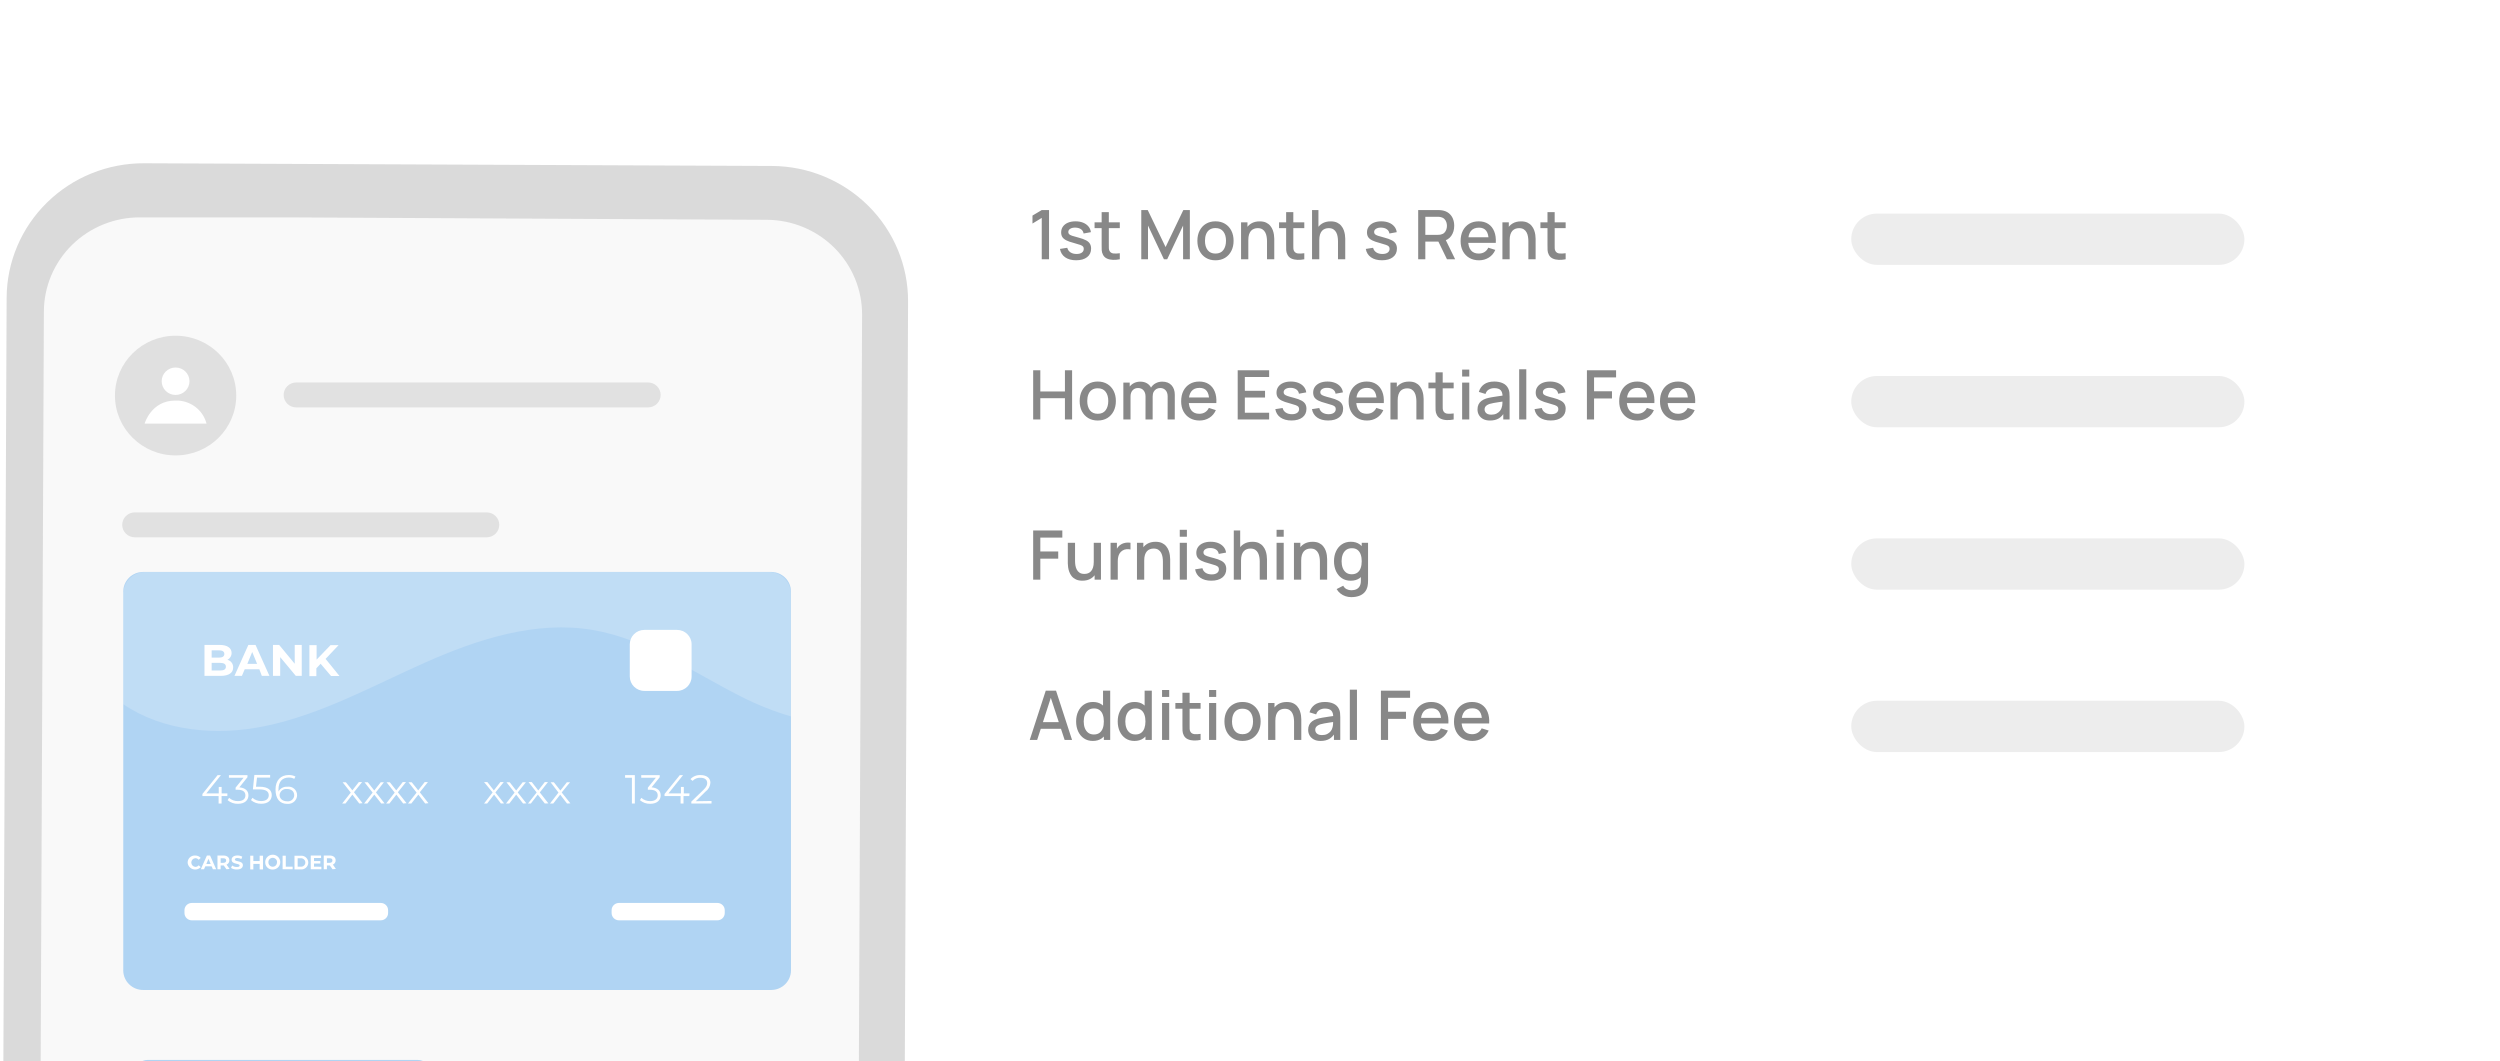
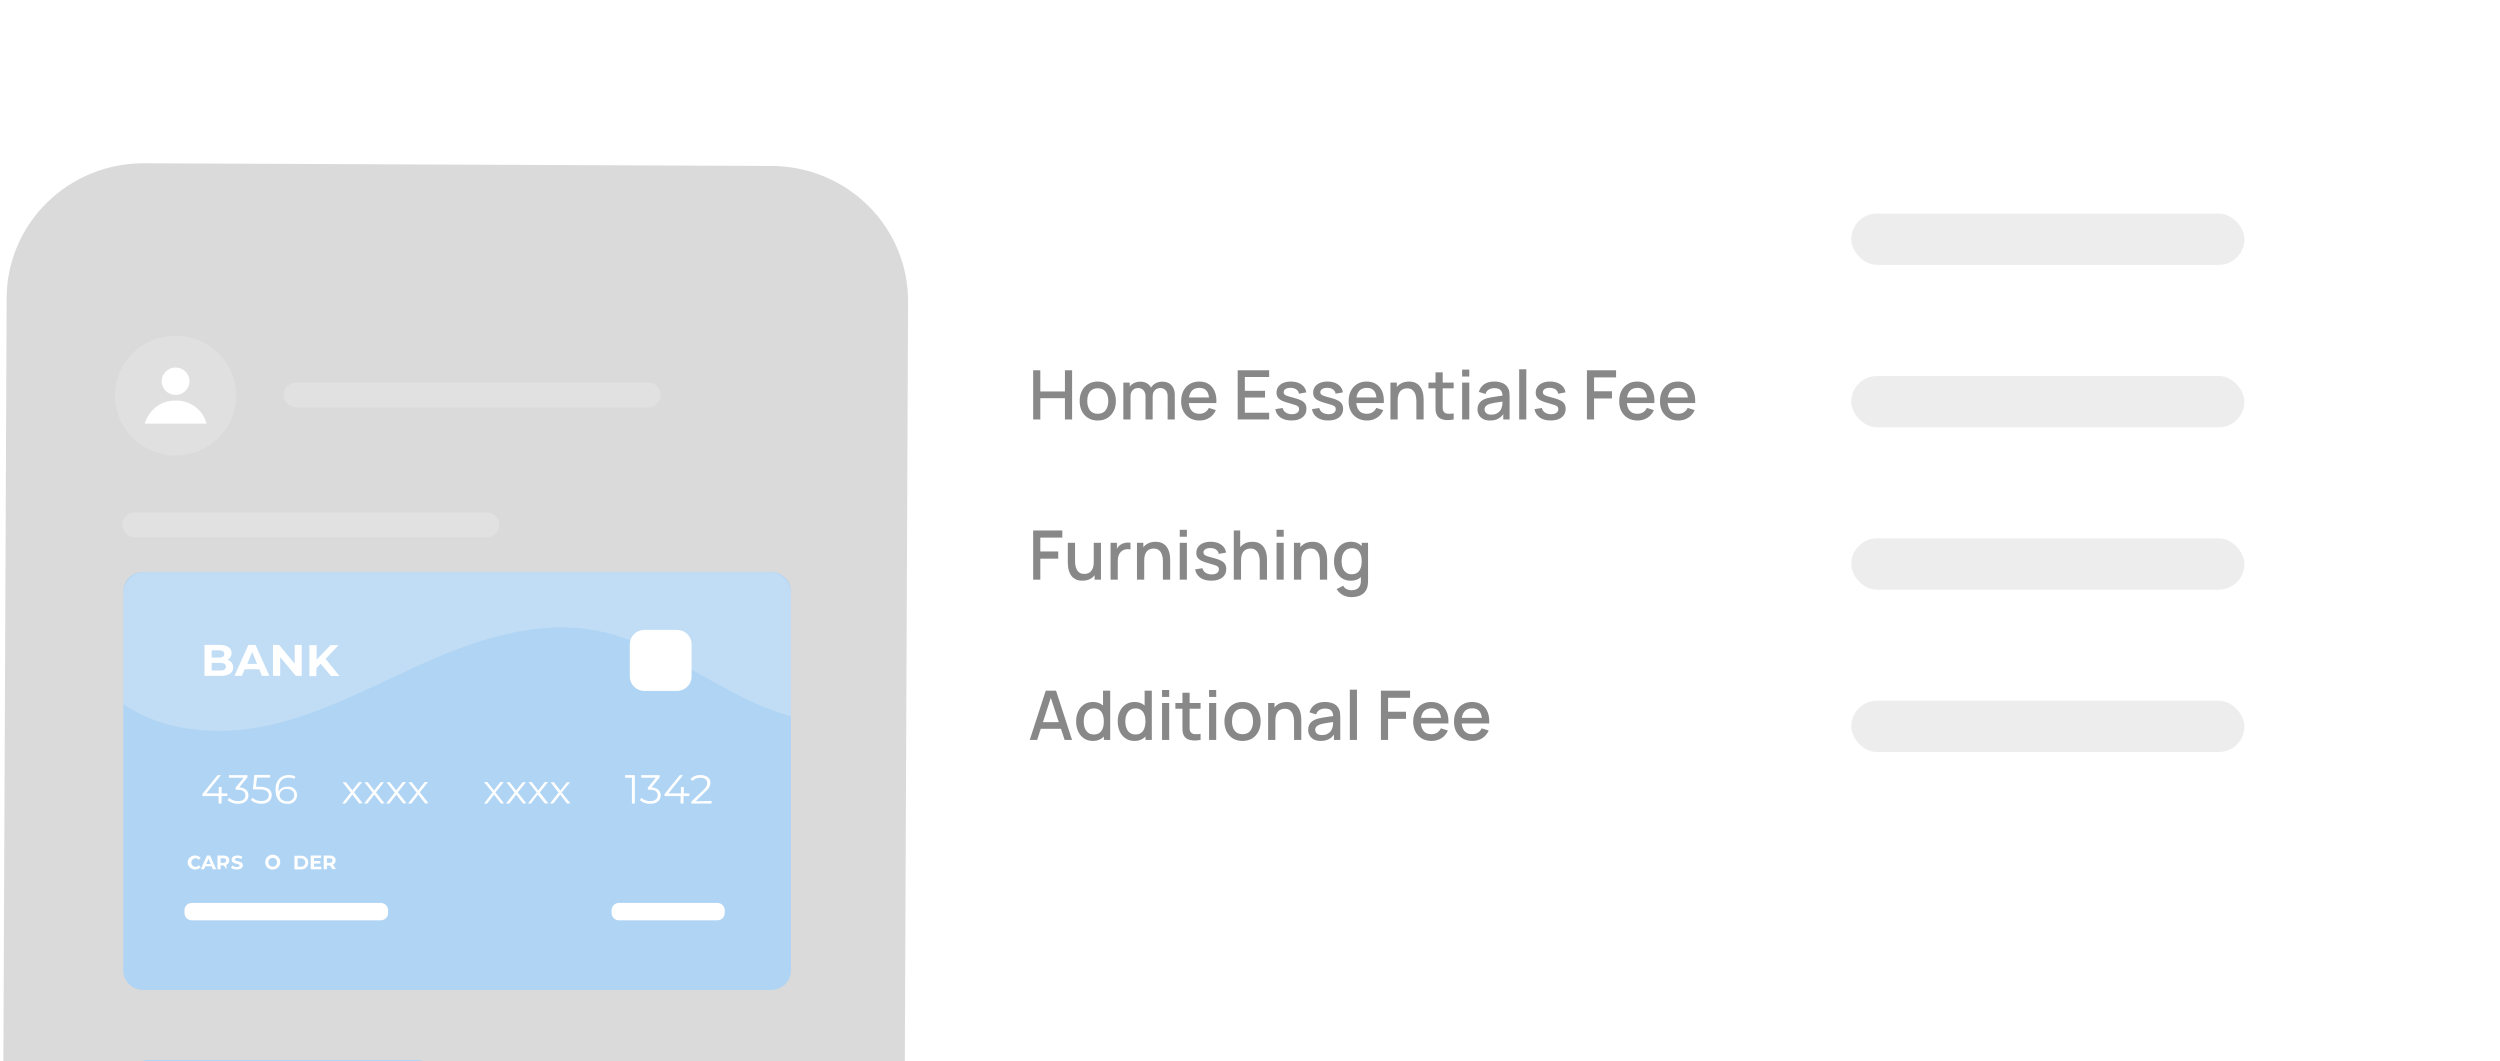
<svg xmlns="http://www.w3.org/2000/svg" width="245" height="104" viewBox="0 0 245 104" fill="none">
  <g filter="url(#filter0_d_19034_56319)">
    <rect x="34" y="10" width="196" height="74" rx="5" fill="white" />
  </g>
  <path d="M41.271 27.409V21.567H43.587C43.982 21.567 44.306 21.647 44.557 21.807C44.811 21.964 44.999 22.165 45.121 22.411C45.245 22.657 45.308 22.912 45.308 23.174C45.308 23.496 45.23 23.769 45.076 23.993C44.925 24.218 44.718 24.369 44.456 24.448V24.245C44.824 24.329 45.102 24.503 45.291 24.768C45.483 25.033 45.579 25.335 45.579 25.673C45.579 26.019 45.513 26.322 45.381 26.582C45.248 26.841 45.051 27.044 44.788 27.19C44.529 27.336 44.207 27.409 43.823 27.409H41.271ZM42.261 26.488H43.701C43.871 26.488 44.024 26.454 44.16 26.387C44.295 26.317 44.4 26.219 44.476 26.095C44.554 25.968 44.594 25.818 44.594 25.645C44.594 25.488 44.56 25.347 44.492 25.223C44.425 25.098 44.326 24.999 44.196 24.926C44.066 24.851 43.911 24.813 43.73 24.813H42.261V26.488ZM42.261 23.9H43.575C43.716 23.9 43.842 23.873 43.953 23.819C44.063 23.765 44.151 23.685 44.216 23.579C44.281 23.474 44.314 23.344 44.314 23.19C44.314 22.987 44.249 22.818 44.119 22.683C43.989 22.548 43.808 22.48 43.575 22.48H42.261V23.9ZM46.471 22.363V21.466H47.449V22.363H46.471ZM46.471 27.409V23.028H47.449V27.409H46.471ZM48.745 27.409V21.446H49.722V27.409H48.745ZM51.019 27.409V21.446H51.996V27.409H51.019ZM56.771 27.531C56.333 27.531 55.95 27.432 55.623 27.235C55.296 27.037 55.042 26.765 54.86 26.419C54.682 26.07 54.593 25.67 54.593 25.218C54.593 24.759 54.685 24.356 54.868 24.01C55.052 23.663 55.308 23.393 55.635 23.198C55.962 23.003 56.341 22.906 56.771 22.906C57.212 22.906 57.596 23.005 57.923 23.202C58.251 23.4 58.505 23.673 58.686 24.022C58.867 24.368 58.958 24.767 58.958 25.218C58.958 25.673 58.866 26.075 58.682 26.423C58.501 26.77 58.246 27.041 57.919 27.239C57.592 27.433 57.209 27.531 56.771 27.531ZM56.771 26.614C57.161 26.614 57.45 26.484 57.639 26.225C57.829 25.965 57.923 25.63 57.923 25.218C57.923 24.794 57.827 24.456 57.635 24.204C57.443 23.95 57.155 23.823 56.771 23.823C56.509 23.823 56.292 23.883 56.122 24.002C55.954 24.118 55.83 24.281 55.749 24.492C55.668 24.701 55.627 24.943 55.627 25.218C55.627 25.643 55.723 25.983 55.915 26.237C56.11 26.488 56.395 26.614 56.771 26.614ZM60.233 27.409V22.959C60.233 22.848 60.237 22.726 60.245 22.594C60.253 22.459 60.276 22.325 60.314 22.192C60.352 22.06 60.421 21.939 60.521 21.831C60.645 21.693 60.779 21.599 60.923 21.547C61.069 21.493 61.212 21.463 61.353 21.458C61.493 21.45 61.616 21.446 61.722 21.446H62.269V22.241H61.762C61.576 22.241 61.436 22.288 61.344 22.383C61.255 22.475 61.211 22.596 61.211 22.748V27.409H60.233ZM59.527 23.795V23.028H62.269V23.795H59.527ZM66.705 27.531C66.277 27.531 65.892 27.456 65.548 27.308C65.208 27.159 64.926 26.947 64.704 26.671C64.486 26.392 64.346 26.062 64.287 25.681L65.301 25.527C65.387 25.873 65.565 26.141 65.832 26.33C66.103 26.519 66.414 26.614 66.765 26.614C66.974 26.614 67.17 26.582 67.354 26.517C67.538 26.452 67.686 26.357 67.8 26.233C67.916 26.108 67.974 25.956 67.974 25.774C67.974 25.693 67.961 25.619 67.934 25.551C67.907 25.481 67.866 25.419 67.812 25.364C67.761 25.311 67.693 25.262 67.609 25.218C67.528 25.172 67.433 25.133 67.325 25.101L65.816 24.655C65.686 24.617 65.546 24.567 65.394 24.505C65.246 24.44 65.103 24.352 64.968 24.241C64.836 24.127 64.726 23.984 64.64 23.811C64.556 23.635 64.514 23.419 64.514 23.162C64.514 22.786 64.609 22.471 64.798 22.216C64.99 21.959 65.247 21.767 65.569 21.64C65.893 21.513 66.253 21.451 66.648 21.454C67.048 21.456 67.405 21.526 67.719 21.661C68.032 21.793 68.295 21.987 68.506 22.241C68.717 22.495 68.865 22.802 68.952 23.162L67.901 23.344C67.858 23.139 67.774 22.964 67.65 22.821C67.528 22.675 67.378 22.564 67.2 22.488C67.024 22.413 66.836 22.372 66.636 22.367C66.441 22.364 66.26 22.394 66.092 22.456C65.927 22.515 65.793 22.602 65.69 22.715C65.59 22.829 65.54 22.962 65.54 23.113C65.54 23.256 65.584 23.374 65.67 23.466C65.757 23.555 65.863 23.627 65.991 23.681C66.12 23.732 66.251 23.776 66.384 23.811L67.431 24.103C67.574 24.141 67.735 24.192 67.913 24.257C68.092 24.322 68.264 24.413 68.429 24.529C68.594 24.645 68.729 24.798 68.834 24.987C68.943 25.177 68.997 25.417 68.997 25.709C68.997 26.012 68.933 26.279 68.806 26.509C68.682 26.736 68.513 26.925 68.299 27.076C68.085 27.228 67.841 27.342 67.565 27.417C67.291 27.493 67.005 27.531 66.705 27.531ZM71.1 27.531C70.784 27.531 70.516 27.471 70.297 27.352C70.078 27.231 69.911 27.07 69.798 26.87C69.687 26.669 69.631 26.449 69.631 26.208C69.631 25.997 69.666 25.808 69.737 25.64C69.807 25.47 69.915 25.324 70.061 25.202C70.207 25.078 70.397 24.976 70.629 24.898C70.805 24.841 71.011 24.79 71.246 24.744C71.484 24.698 71.741 24.656 72.017 24.618C72.295 24.578 72.586 24.534 72.889 24.488L72.54 24.687C72.543 24.384 72.475 24.161 72.337 24.018C72.199 23.874 71.967 23.803 71.639 23.803C71.442 23.803 71.251 23.849 71.067 23.941C70.884 24.033 70.755 24.191 70.682 24.415L69.79 24.135C69.898 23.765 70.103 23.467 70.406 23.243C70.712 23.018 71.123 22.906 71.639 22.906C72.029 22.906 72.371 22.97 72.666 23.097C72.963 23.224 73.184 23.432 73.327 23.721C73.406 23.876 73.453 24.034 73.469 24.196C73.485 24.356 73.493 24.53 73.493 24.72V27.409H72.638V26.46L72.779 26.614C72.582 26.93 72.351 27.163 72.086 27.312C71.823 27.458 71.495 27.531 71.1 27.531ZM71.295 26.752C71.516 26.752 71.706 26.713 71.863 26.634C72.019 26.556 72.144 26.46 72.236 26.346C72.331 26.233 72.394 26.126 72.427 26.026C72.478 25.901 72.506 25.759 72.512 25.6C72.52 25.438 72.524 25.306 72.524 25.206L72.824 25.296C72.529 25.342 72.276 25.382 72.065 25.417C71.855 25.452 71.673 25.486 71.522 25.519C71.37 25.549 71.237 25.582 71.12 25.62C71.007 25.661 70.911 25.708 70.832 25.762C70.754 25.816 70.693 25.878 70.65 25.949C70.609 26.019 70.589 26.102 70.589 26.196C70.589 26.304 70.616 26.4 70.67 26.484C70.724 26.565 70.802 26.63 70.905 26.679C71.011 26.728 71.141 26.752 71.295 26.752ZM74.631 27.409V21.446H75.608V27.409H74.631ZM78.816 27.531C78.372 27.531 77.983 27.435 77.647 27.243C77.312 27.051 77.049 26.784 76.86 26.444C76.674 26.103 76.58 25.711 76.58 25.267C76.58 24.788 76.672 24.373 76.856 24.022C77.04 23.667 77.296 23.393 77.623 23.198C77.95 23.003 78.329 22.906 78.759 22.906C79.213 22.906 79.599 23.013 79.915 23.227C80.234 23.438 80.471 23.736 80.625 24.123C80.779 24.51 80.837 24.966 80.799 25.49H79.83V25.133C79.827 24.657 79.743 24.31 79.578 24.091C79.413 23.872 79.154 23.762 78.799 23.762C78.399 23.762 78.102 23.887 77.907 24.135C77.712 24.381 77.615 24.742 77.615 25.218C77.615 25.662 77.712 26.006 77.907 26.249C78.102 26.492 78.385 26.614 78.759 26.614C78.999 26.614 79.206 26.561 79.379 26.456C79.555 26.348 79.691 26.192 79.785 25.989L80.751 26.281C80.583 26.676 80.323 26.983 79.972 27.202C79.623 27.421 79.237 27.531 78.816 27.531ZM77.306 25.49V24.752H80.321V25.49H77.306ZM83.396 27.531C82.855 27.531 82.416 27.409 82.078 27.166C81.74 26.922 81.534 26.58 81.461 26.139L82.459 25.985C82.51 26.202 82.624 26.372 82.8 26.496C82.976 26.621 83.197 26.683 83.465 26.683C83.7 26.683 83.882 26.637 84.009 26.545C84.139 26.45 84.204 26.322 84.204 26.16C84.204 26.06 84.179 25.98 84.13 25.92C84.085 25.858 83.982 25.799 83.822 25.742C83.663 25.685 83.418 25.613 83.088 25.527C82.72 25.43 82.428 25.325 82.212 25.214C81.995 25.101 81.84 24.967 81.745 24.813C81.65 24.659 81.603 24.472 81.603 24.253C81.603 23.98 81.675 23.742 81.818 23.539C81.961 23.336 82.162 23.181 82.418 23.072C82.675 22.962 82.978 22.906 83.327 22.906C83.668 22.906 83.969 22.959 84.232 23.064C84.497 23.17 84.711 23.32 84.873 23.515C85.035 23.709 85.135 23.938 85.173 24.2L84.175 24.379C84.151 24.192 84.066 24.045 83.919 23.936C83.776 23.828 83.584 23.767 83.343 23.754C83.114 23.741 82.928 23.776 82.788 23.86C82.647 23.941 82.577 24.055 82.577 24.204C82.577 24.288 82.605 24.36 82.662 24.419C82.719 24.479 82.832 24.538 83.003 24.598C83.176 24.657 83.433 24.73 83.773 24.817C84.122 24.906 84.401 25.009 84.609 25.125C84.82 25.239 84.972 25.375 85.064 25.535C85.158 25.695 85.206 25.888 85.206 26.115C85.206 26.556 85.045 26.902 84.723 27.154C84.404 27.405 83.961 27.531 83.396 27.531Z" fill="#323232" />
-   <path d="M102.091 25.409V21.355L101.183 21.908V21.127L102.091 20.585H102.805V25.409H102.091ZM105.461 25.506C105.021 25.506 104.662 25.409 104.385 25.215C104.109 25.02 103.939 24.747 103.876 24.394L104.593 24.283C104.638 24.471 104.741 24.62 104.901 24.729C105.064 24.836 105.267 24.89 105.508 24.89C105.727 24.89 105.898 24.845 106.02 24.756C106.146 24.666 106.208 24.544 106.208 24.387C106.208 24.296 106.186 24.222 106.141 24.166C106.099 24.108 106.008 24.053 105.87 24.002C105.731 23.951 105.52 23.887 105.236 23.811C104.926 23.731 104.679 23.645 104.496 23.553C104.315 23.459 104.186 23.351 104.107 23.228C104.031 23.103 103.993 22.952 103.993 22.776C103.993 22.557 104.052 22.366 104.168 22.203C104.284 22.04 104.447 21.914 104.657 21.824C104.869 21.735 105.117 21.69 105.401 21.69C105.678 21.69 105.924 21.734 106.141 21.821C106.358 21.908 106.533 22.032 106.667 22.193C106.801 22.351 106.882 22.538 106.908 22.752L106.191 22.883C106.167 22.709 106.085 22.571 105.947 22.471C105.808 22.37 105.628 22.316 105.407 22.307C105.195 22.298 105.023 22.334 104.891 22.414C104.76 22.492 104.694 22.6 104.694 22.739C104.694 22.819 104.718 22.887 104.767 22.943C104.819 22.999 104.917 23.053 105.062 23.104C105.207 23.155 105.422 23.217 105.706 23.288C106.009 23.366 106.251 23.454 106.429 23.55C106.608 23.643 106.735 23.756 106.811 23.888C106.889 24.018 106.928 24.175 106.928 24.36C106.928 24.718 106.798 24.998 106.536 25.201C106.277 25.405 105.919 25.506 105.461 25.506ZM109.74 25.409C109.513 25.454 109.289 25.473 109.07 25.466C108.851 25.459 108.656 25.417 108.484 25.339C108.312 25.261 108.182 25.138 108.095 24.97C108.017 24.821 107.975 24.669 107.968 24.515C107.964 24.358 107.961 24.182 107.961 23.985V20.786H108.665V23.952C108.665 24.097 108.666 24.223 108.668 24.33C108.673 24.438 108.696 24.528 108.739 24.602C108.819 24.74 108.946 24.82 109.121 24.84C109.297 24.858 109.504 24.85 109.74 24.816V25.409ZM107.268 22.354V21.791H109.74V22.354H107.268ZM111.845 25.409V20.585H112.478L114.227 24.213L115.966 20.585H116.606V25.406H115.942V22.106L114.384 25.409H114.066L112.505 22.106V25.409H111.845ZM119.116 25.51C118.754 25.51 118.44 25.428 118.174 25.265C117.908 25.102 117.703 24.878 117.558 24.592C117.415 24.303 117.343 23.972 117.343 23.597C117.343 23.219 117.417 22.887 117.564 22.602C117.712 22.313 117.919 22.09 118.184 21.931C118.45 21.771 118.761 21.69 119.116 21.69C119.478 21.69 119.791 21.772 120.057 21.935C120.323 22.098 120.528 22.322 120.674 22.608C120.819 22.894 120.891 23.224 120.891 23.597C120.891 23.974 120.818 24.307 120.67 24.595C120.525 24.881 120.32 25.105 120.054 25.268C119.788 25.429 119.475 25.51 119.116 25.51ZM119.116 24.85C119.462 24.85 119.72 24.733 119.89 24.501C120.062 24.267 120.148 23.965 120.148 23.597C120.148 23.219 120.061 22.918 119.886 22.692C119.714 22.464 119.457 22.35 119.116 22.35C118.881 22.35 118.688 22.404 118.536 22.511C118.384 22.616 118.271 22.762 118.198 22.95C118.124 23.135 118.087 23.351 118.087 23.597C118.087 23.976 118.174 24.28 118.348 24.508C118.523 24.736 118.778 24.85 119.116 24.85ZM124.167 25.409V23.63C124.167 23.489 124.155 23.345 124.13 23.198C124.108 23.048 124.063 22.91 123.996 22.782C123.932 22.655 123.839 22.552 123.718 22.474C123.6 22.396 123.445 22.357 123.253 22.357C123.128 22.357 123.009 22.378 122.898 22.421C122.786 22.461 122.688 22.527 122.603 22.618C122.52 22.71 122.454 22.831 122.405 22.98C122.358 23.13 122.335 23.312 122.335 23.526L121.899 23.362C121.899 23.034 121.961 22.744 122.083 22.494C122.206 22.242 122.383 22.045 122.613 21.905C122.843 21.764 123.121 21.694 123.447 21.694C123.697 21.694 123.907 21.734 124.077 21.814C124.247 21.895 124.384 22.001 124.489 22.133C124.596 22.262 124.678 22.404 124.734 22.558C124.789 22.712 124.827 22.863 124.847 23.01C124.868 23.158 124.878 23.287 124.878 23.399V25.409H124.167ZM121.624 25.409V21.791H122.251V22.836H122.335V25.409H121.624ZM127.821 25.409C127.593 25.454 127.37 25.473 127.151 25.466C126.932 25.459 126.736 25.417 126.564 25.339C126.392 25.261 126.263 25.138 126.176 24.97C126.098 24.821 126.055 24.669 126.048 24.515C126.044 24.358 126.042 24.182 126.042 23.985V20.786H126.745V23.952C126.745 24.097 126.747 24.223 126.749 24.33C126.753 24.438 126.777 24.528 126.819 24.602C126.9 24.74 127.027 24.82 127.201 24.84C127.378 24.858 127.584 24.85 127.821 24.816V25.409ZM125.348 22.354V21.791H127.821V22.354H125.348ZM131.123 25.409V23.63C131.123 23.489 131.111 23.345 131.087 23.198C131.064 23.048 131.02 22.91 130.953 22.782C130.888 22.655 130.795 22.552 130.674 22.474C130.556 22.396 130.401 22.357 130.209 22.357C130.084 22.357 129.965 22.378 129.854 22.421C129.742 22.461 129.644 22.527 129.559 22.618C129.476 22.71 129.41 22.831 129.361 22.98C129.314 23.13 129.291 23.312 129.291 23.526L128.855 23.362C128.855 23.034 128.917 22.744 129.039 22.494C129.162 22.242 129.339 22.045 129.569 21.905C129.799 21.764 130.077 21.694 130.403 21.694C130.653 21.694 130.863 21.734 131.033 21.814C131.203 21.895 131.34 22.001 131.445 22.133C131.552 22.262 131.634 22.404 131.69 22.558C131.745 22.712 131.783 22.863 131.804 23.01C131.824 23.158 131.834 23.287 131.834 23.399V25.409H131.123ZM128.58 25.409V20.585H129.207V23.188H129.291V25.409H128.58ZM135.432 25.506C134.992 25.506 134.633 25.409 134.356 25.215C134.079 25.02 133.909 24.747 133.847 24.394L134.564 24.283C134.608 24.471 134.711 24.62 134.872 24.729C135.035 24.836 135.237 24.89 135.478 24.89C135.697 24.89 135.868 24.845 135.991 24.756C136.116 24.666 136.179 24.544 136.179 24.387C136.179 24.296 136.156 24.222 136.112 24.166C136.069 24.108 135.979 24.053 135.84 24.002C135.702 23.951 135.491 23.887 135.207 23.811C134.897 23.731 134.65 23.645 134.467 23.553C134.286 23.459 134.156 23.351 134.078 23.228C134.002 23.103 133.964 22.952 133.964 22.776C133.964 22.557 134.022 22.366 134.138 22.203C134.254 22.04 134.418 21.914 134.627 21.824C134.84 21.735 135.088 21.69 135.371 21.69C135.648 21.69 135.895 21.734 136.112 21.821C136.328 21.908 136.504 22.032 136.638 22.193C136.772 22.351 136.852 22.538 136.879 22.752L136.162 22.883C136.137 22.709 136.056 22.571 135.917 22.471C135.779 22.37 135.599 22.316 135.378 22.307C135.166 22.298 134.994 22.334 134.862 22.414C134.73 22.492 134.664 22.6 134.664 22.739C134.664 22.819 134.689 22.887 134.738 22.943C134.789 22.999 134.888 23.053 135.033 23.104C135.178 23.155 135.392 23.217 135.676 23.288C135.98 23.366 136.221 23.454 136.4 23.55C136.579 23.643 136.706 23.756 136.782 23.888C136.86 24.018 136.899 24.175 136.899 24.36C136.899 24.718 136.768 24.998 136.507 25.201C136.248 25.405 135.889 25.506 135.432 25.506ZM138.982 25.409V20.585H140.932C140.979 20.585 141.037 20.587 141.106 20.591C141.175 20.593 141.241 20.6 141.304 20.611C141.572 20.654 141.795 20.745 141.974 20.886C142.155 21.027 142.29 21.204 142.379 21.419C142.469 21.633 142.513 21.87 142.513 22.129C142.513 22.513 142.415 22.845 142.218 23.124C142.022 23.401 141.727 23.574 141.334 23.643L141.049 23.677H139.682V25.409H138.982ZM141.803 25.409L140.851 23.446L141.558 23.265L142.604 25.409H141.803ZM139.682 23.014H140.905C140.95 23.014 140.999 23.011 141.052 23.007C141.108 23.003 141.161 22.995 141.21 22.983C141.353 22.95 141.468 22.889 141.555 22.799C141.642 22.708 141.705 22.603 141.743 22.484C141.781 22.366 141.8 22.247 141.8 22.129C141.8 22.011 141.781 21.893 141.743 21.777C141.705 21.659 141.642 21.555 141.555 21.466C141.468 21.374 141.353 21.312 141.21 21.278C141.161 21.265 141.108 21.256 141.052 21.251C140.999 21.247 140.95 21.245 140.905 21.245H139.682V23.014ZM144.945 25.51C144.585 25.51 144.269 25.431 143.997 25.275C143.726 25.117 143.515 24.897 143.364 24.615C143.214 24.331 143.139 24.003 143.139 23.63C143.139 23.235 143.213 22.892 143.36 22.602C143.51 22.311 143.718 22.087 143.983 21.928C144.249 21.77 144.558 21.69 144.911 21.69C145.28 21.69 145.594 21.776 145.853 21.948C146.112 22.118 146.305 22.36 146.432 22.675C146.562 22.99 146.613 23.364 146.587 23.798H145.886V23.543C145.882 23.123 145.802 22.813 145.645 22.612C145.491 22.41 145.255 22.31 144.938 22.31C144.588 22.31 144.324 22.421 144.148 22.642C143.971 22.863 143.883 23.182 143.883 23.6C143.883 23.997 143.971 24.306 144.148 24.525C144.324 24.741 144.579 24.85 144.911 24.85C145.13 24.85 145.319 24.8 145.478 24.702C145.638 24.602 145.764 24.459 145.853 24.273L146.54 24.491C146.399 24.815 146.186 25.066 145.9 25.245C145.614 25.422 145.296 25.51 144.945 25.51ZM143.655 23.798V23.252H146.238V23.798H143.655ZM149.78 25.409V23.63C149.78 23.489 149.767 23.345 149.743 23.198C149.721 23.048 149.676 22.91 149.609 22.782C149.544 22.655 149.451 22.552 149.331 22.474C149.212 22.396 149.057 22.357 148.865 22.357C148.74 22.357 148.622 22.378 148.51 22.421C148.398 22.461 148.3 22.527 148.215 22.618C148.132 22.71 148.067 22.831 148.017 22.98C147.971 23.13 147.947 23.312 147.947 23.526L147.512 23.362C147.512 23.034 147.573 22.744 147.696 22.494C147.819 22.242 147.995 22.045 148.225 21.905C148.455 21.764 148.733 21.694 149.059 21.694C149.31 21.694 149.52 21.734 149.689 21.814C149.859 21.895 149.996 22.001 150.101 22.133C150.209 22.262 150.29 22.404 150.346 22.558C150.402 22.712 150.44 22.863 150.46 23.01C150.48 23.158 150.49 23.287 150.49 23.399V25.409H149.78ZM147.237 25.409V21.791H147.863V22.836H147.947V25.409H147.237ZM153.433 25.409C153.205 25.454 152.982 25.473 152.763 25.466C152.544 25.459 152.349 25.417 152.177 25.339C152.005 25.261 151.875 25.138 151.788 24.97C151.71 24.821 151.668 24.669 151.661 24.515C151.656 24.358 151.654 24.182 151.654 23.985V20.786H152.358V23.952C152.358 24.097 152.359 24.223 152.361 24.33C152.366 24.438 152.389 24.528 152.432 24.602C152.512 24.74 152.639 24.82 152.813 24.84C152.99 24.858 153.197 24.85 153.433 24.816V25.409ZM150.961 22.354V21.791H153.433V22.354H150.961Z" fill="#888888" />
  <path d="M101.25 41.11V36.286H101.951V38.366H104.363V36.286H105.066V41.11H104.363V39.026H101.951V41.11H101.25ZM107.579 41.211C107.217 41.211 106.903 41.129 106.638 40.966C106.372 40.803 106.166 40.579 106.021 40.293C105.878 40.005 105.807 39.673 105.807 39.298C105.807 38.92 105.88 38.589 106.028 38.303C106.175 38.015 106.382 37.791 106.648 37.633C106.913 37.472 107.224 37.391 107.579 37.391C107.941 37.391 108.255 37.473 108.52 37.636C108.786 37.799 108.992 38.023 109.137 38.309C109.282 38.595 109.355 38.925 109.355 39.298C109.355 39.675 109.281 40.008 109.134 40.296C108.988 40.582 108.783 40.807 108.517 40.97C108.251 41.13 107.939 41.211 107.579 41.211ZM107.579 40.551C107.925 40.551 108.183 40.435 108.353 40.202C108.525 39.968 108.611 39.666 108.611 39.298C108.611 38.92 108.524 38.619 108.35 38.393C108.178 38.165 107.921 38.051 107.579 38.051C107.344 38.051 107.151 38.105 106.999 38.212C106.847 38.317 106.735 38.464 106.661 38.651C106.587 38.837 106.55 39.052 106.55 39.298C106.55 39.678 106.638 39.981 106.812 40.209C106.986 40.437 107.242 40.551 107.579 40.551ZM114.426 41.11L114.43 38.855C114.43 38.594 114.363 38.391 114.229 38.246C114.095 38.098 113.918 38.025 113.699 38.025C113.565 38.025 113.443 38.056 113.331 38.118C113.221 38.179 113.132 38.27 113.063 38.393C112.996 38.514 112.962 38.666 112.962 38.849L112.624 38.678C112.619 38.423 112.673 38.2 112.785 38.008C112.899 37.816 113.053 37.667 113.247 37.562C113.441 37.455 113.659 37.401 113.9 37.401C114.291 37.401 114.594 37.519 114.808 37.753C115.023 37.988 115.13 38.299 115.13 38.688L115.127 41.11H114.426ZM110.088 41.11V37.492H110.711V38.537H110.791V41.11H110.088ZM112.259 41.11L112.262 38.869C112.262 38.605 112.195 38.399 112.061 38.249C111.929 38.099 111.752 38.025 111.528 38.025C111.307 38.025 111.129 38.101 110.992 38.252C110.858 38.404 110.791 38.603 110.791 38.849L110.456 38.634C110.456 38.398 110.513 38.187 110.627 38.001C110.741 37.816 110.895 37.669 111.089 37.562C111.284 37.455 111.504 37.401 111.749 37.401C112.006 37.401 112.225 37.456 112.406 37.566C112.587 37.673 112.724 37.824 112.818 38.018C112.914 38.212 112.962 38.438 112.962 38.695L112.959 41.11H112.259ZM117.559 41.211C117.199 41.211 116.883 41.133 116.611 40.976C116.341 40.818 116.13 40.598 115.978 40.316C115.828 40.033 115.753 39.704 115.753 39.331C115.753 38.936 115.827 38.593 115.974 38.303C116.124 38.012 116.332 37.788 116.598 37.629C116.863 37.471 117.173 37.391 117.526 37.391C117.894 37.391 118.208 37.477 118.467 37.649C118.726 37.819 118.919 38.062 119.047 38.376C119.176 38.691 119.228 39.066 119.201 39.499H118.501V39.244C118.496 38.824 118.416 38.514 118.259 38.313C118.105 38.112 117.87 38.011 117.552 38.011C117.202 38.011 116.938 38.122 116.762 38.343C116.585 38.564 116.497 38.883 116.497 39.301C116.497 39.699 116.585 40.007 116.762 40.226C116.938 40.443 117.193 40.551 117.526 40.551C117.744 40.551 117.933 40.502 118.092 40.403C118.253 40.303 118.378 40.16 118.467 39.975L119.154 40.192C119.013 40.516 118.8 40.767 118.514 40.946C118.228 41.123 117.91 41.211 117.559 41.211ZM116.269 39.499V38.953H118.852V39.499H116.269ZM121.294 41.11V36.286H124.376V36.946H121.994V38.299H123.974V38.959H121.994V40.45H124.376V41.11H121.294ZM126.565 41.208C126.125 41.208 125.766 41.11 125.489 40.916C125.212 40.722 125.043 40.448 124.98 40.095L125.697 39.985C125.742 40.172 125.844 40.321 126.005 40.43C126.168 40.537 126.37 40.591 126.612 40.591C126.831 40.591 127.001 40.546 127.124 40.457C127.249 40.368 127.312 40.245 127.312 40.089C127.312 39.997 127.29 39.923 127.245 39.867C127.202 39.809 127.112 39.755 126.973 39.703C126.835 39.652 126.624 39.588 126.34 39.512C126.03 39.432 125.783 39.346 125.6 39.254C125.419 39.16 125.289 39.052 125.211 38.929C125.135 38.804 125.097 38.653 125.097 38.477C125.097 38.258 125.155 38.067 125.271 37.904C125.388 37.741 125.551 37.615 125.761 37.525C125.973 37.436 126.221 37.391 126.504 37.391C126.781 37.391 127.028 37.435 127.245 37.522C127.462 37.609 127.637 37.733 127.771 37.894C127.905 38.053 127.985 38.239 128.012 38.453L127.295 38.584C127.271 38.41 127.189 38.273 127.051 38.172C126.912 38.072 126.732 38.017 126.511 38.008C126.299 37.999 126.127 38.035 125.995 38.115C125.863 38.193 125.797 38.302 125.797 38.44C125.797 38.52 125.822 38.589 125.871 38.644C125.923 38.7 126.021 38.754 126.166 38.805C126.311 38.857 126.526 38.918 126.809 38.989C127.113 39.068 127.354 39.155 127.533 39.251C127.712 39.345 127.839 39.458 127.915 39.589C127.993 39.719 128.032 39.876 128.032 40.062C128.032 40.419 127.902 40.699 127.64 40.903C127.381 41.106 127.023 41.208 126.565 41.208ZM130.157 41.208C129.717 41.208 129.359 41.11 129.082 40.916C128.805 40.722 128.635 40.448 128.573 40.095L129.29 39.985C129.334 40.172 129.437 40.321 129.598 40.43C129.761 40.537 129.963 40.591 130.204 40.591C130.423 40.591 130.594 40.546 130.717 40.457C130.842 40.368 130.904 40.245 130.904 40.089C130.904 39.997 130.882 39.923 130.837 39.867C130.795 39.809 130.705 39.755 130.566 39.703C130.428 39.652 130.216 39.588 129.933 39.512C129.622 39.432 129.376 39.346 129.192 39.254C129.011 39.16 128.882 39.052 128.804 38.929C128.728 38.804 128.69 38.653 128.69 38.477C128.69 38.258 128.748 38.067 128.864 37.904C128.98 37.741 129.143 37.615 129.353 37.525C129.565 37.436 129.813 37.391 130.097 37.391C130.374 37.391 130.621 37.435 130.837 37.522C131.054 37.609 131.229 37.733 131.363 37.894C131.497 38.053 131.578 38.239 131.605 38.453L130.888 38.584C130.863 38.41 130.782 38.273 130.643 38.172C130.505 38.072 130.325 38.017 130.104 38.008C129.891 37.999 129.719 38.035 129.588 38.115C129.456 38.193 129.39 38.302 129.39 38.44C129.39 38.52 129.415 38.589 129.464 38.644C129.515 38.7 129.613 38.754 129.759 38.805C129.904 38.857 130.118 38.918 130.402 38.989C130.706 39.068 130.947 39.155 131.126 39.251C131.304 39.345 131.432 39.458 131.507 39.589C131.586 39.719 131.625 39.876 131.625 40.062C131.625 40.419 131.494 40.699 131.233 40.903C130.974 41.106 130.615 41.208 130.157 41.208ZM133.971 41.211C133.611 41.211 133.295 41.133 133.023 40.976C132.753 40.818 132.541 40.598 132.39 40.316C132.24 40.033 132.165 39.704 132.165 39.331C132.165 38.936 132.239 38.593 132.386 38.303C132.536 38.012 132.744 37.788 133.009 37.629C133.275 37.471 133.585 37.391 133.937 37.391C134.306 37.391 134.62 37.477 134.879 37.649C135.138 37.819 135.331 38.062 135.459 38.376C135.588 38.691 135.639 39.066 135.613 39.499H134.912V39.244C134.908 38.824 134.828 38.514 134.671 38.313C134.517 38.112 134.281 38.011 133.964 38.011C133.614 38.011 133.35 38.122 133.174 38.343C132.997 38.564 132.909 38.883 132.909 39.301C132.909 39.699 132.997 40.007 133.174 40.226C133.35 40.443 133.605 40.551 133.937 40.551C134.156 40.551 134.345 40.502 134.504 40.403C134.664 40.303 134.79 40.16 134.879 39.975L135.566 40.192C135.425 40.516 135.212 40.767 134.926 40.946C134.64 41.123 134.322 41.211 133.971 41.211ZM132.681 39.499V38.953H135.264V39.499H132.681ZM138.806 41.11V39.331C138.806 39.191 138.794 39.047 138.769 38.899C138.747 38.749 138.702 38.611 138.635 38.484C138.57 38.356 138.477 38.254 138.357 38.175C138.238 38.097 138.083 38.058 137.891 38.058C137.766 38.058 137.648 38.079 137.536 38.122C137.424 38.162 137.326 38.228 137.241 38.319C137.159 38.411 137.093 38.532 137.044 38.681C136.997 38.831 136.973 39.013 136.973 39.227L136.538 39.063C136.538 38.735 136.599 38.446 136.722 38.196C136.845 37.943 137.021 37.746 137.251 37.606C137.481 37.465 137.759 37.395 138.085 37.395C138.336 37.395 138.546 37.435 138.715 37.515C138.885 37.596 139.022 37.702 139.127 37.834C139.235 37.963 139.316 38.105 139.372 38.259C139.428 38.413 139.466 38.564 139.486 38.711C139.506 38.859 139.516 38.988 139.516 39.1V41.11H138.806ZM136.263 41.11V37.492H136.889V38.537H136.973V41.11H136.263ZM142.459 41.11C142.232 41.155 142.008 41.174 141.789 41.167C141.57 41.161 141.375 41.118 141.203 41.04C141.031 40.962 140.901 40.839 140.814 40.671C140.736 40.522 140.694 40.37 140.687 40.216C140.683 40.059 140.68 39.883 140.68 39.686V36.487H141.384V39.653C141.384 39.798 141.385 39.924 141.387 40.032C141.392 40.139 141.415 40.229 141.458 40.303C141.538 40.441 141.665 40.521 141.84 40.541C142.016 40.559 142.223 40.551 142.459 40.517V41.11ZM139.987 38.055V37.492H142.459V38.055H139.987ZM143.289 36.899V36.219H143.99V36.899H143.289ZM143.289 41.11V37.492H143.99V41.11H143.289ZM146.018 41.211C145.749 41.211 145.525 41.162 145.344 41.063C145.163 40.963 145.026 40.831 144.932 40.668C144.84 40.503 144.795 40.322 144.795 40.125C144.795 39.942 144.827 39.781 144.892 39.643C144.957 39.504 145.053 39.387 145.18 39.291C145.307 39.193 145.464 39.114 145.649 39.053C145.81 39.006 145.992 38.965 146.195 38.929C146.398 38.894 146.612 38.86 146.835 38.829C147.061 38.797 147.284 38.766 147.505 38.735L147.25 38.876C147.255 38.592 147.195 38.382 147.07 38.246C146.947 38.107 146.735 38.038 146.433 38.038C146.243 38.038 146.069 38.083 145.91 38.172C145.752 38.259 145.641 38.404 145.579 38.608L144.925 38.407C145.015 38.096 145.184 37.849 145.435 37.666C145.687 37.483 146.022 37.391 146.44 37.391C146.764 37.391 147.045 37.447 147.284 37.559C147.525 37.668 147.702 37.843 147.813 38.082C147.871 38.2 147.907 38.325 147.921 38.457C147.934 38.589 147.941 38.73 147.941 38.882V41.11H147.321V40.283L147.441 40.39C147.292 40.667 147.101 40.874 146.869 41.01C146.638 41.144 146.355 41.211 146.018 41.211ZM146.141 40.638C146.34 40.638 146.511 40.603 146.654 40.534C146.797 40.463 146.912 40.372 146.999 40.263C147.086 40.153 147.143 40.039 147.17 39.921C147.208 39.814 147.229 39.693 147.234 39.559C147.24 39.425 147.244 39.318 147.244 39.237L147.472 39.321C147.25 39.355 147.049 39.385 146.869 39.412C146.688 39.438 146.523 39.465 146.376 39.492C146.231 39.517 146.101 39.547 145.987 39.583C145.891 39.616 145.805 39.656 145.729 39.703C145.656 39.75 145.596 39.807 145.552 39.874C145.509 39.941 145.488 40.023 145.488 40.119C145.488 40.212 145.512 40.3 145.559 40.38C145.605 40.458 145.677 40.521 145.773 40.568C145.869 40.614 145.992 40.638 146.141 40.638ZM148.878 41.11V36.185H149.578V41.11H148.878ZM151.968 41.208C151.528 41.208 151.169 41.11 150.892 40.916C150.615 40.722 150.446 40.448 150.383 40.095L151.1 39.985C151.145 40.172 151.247 40.321 151.408 40.43C151.571 40.537 151.773 40.591 152.015 40.591C152.234 40.591 152.404 40.546 152.527 40.457C152.652 40.368 152.715 40.245 152.715 40.089C152.715 39.997 152.693 39.923 152.648 39.867C152.605 39.809 152.515 39.755 152.377 39.703C152.238 39.652 152.027 39.588 151.743 39.512C151.433 39.432 151.186 39.346 151.003 39.254C150.822 39.16 150.692 39.052 150.614 38.929C150.538 38.804 150.5 38.653 150.5 38.477C150.5 38.258 150.558 38.067 150.675 37.904C150.791 37.741 150.954 37.615 151.164 37.525C151.376 37.436 151.624 37.391 151.907 37.391C152.184 37.391 152.431 37.435 152.648 37.522C152.865 37.609 153.04 37.733 153.174 37.894C153.308 38.053 153.388 38.239 153.415 38.453L152.698 38.584C152.674 38.41 152.592 38.273 152.454 38.172C152.315 38.072 152.135 38.017 151.914 38.008C151.702 37.999 151.53 38.035 151.398 38.115C151.266 38.193 151.201 38.302 151.201 38.44C151.201 38.52 151.225 38.589 151.274 38.644C151.326 38.7 151.424 38.754 151.569 38.805C151.714 38.857 151.929 38.918 152.212 38.989C152.516 39.068 152.757 39.155 152.936 39.251C153.115 39.345 153.242 39.458 153.318 39.589C153.396 39.719 153.435 39.876 153.435 40.062C153.435 40.419 153.305 40.699 153.043 40.903C152.784 41.106 152.426 41.208 151.968 41.208ZM155.518 41.11V36.286H158.376V36.986H156.218V38.346H157.974V39.05H156.218V41.11H155.518ZM160.486 41.211C160.127 41.211 159.811 41.133 159.538 40.976C159.268 40.818 159.057 40.598 158.905 40.316C158.755 40.033 158.681 39.704 158.681 39.331C158.681 38.936 158.754 38.593 158.902 38.303C159.051 38.012 159.259 37.788 159.525 37.629C159.791 37.471 160.1 37.391 160.453 37.391C160.821 37.391 161.135 37.477 161.394 37.649C161.654 37.819 161.847 38.062 161.974 38.376C162.104 38.691 162.155 39.066 162.128 39.499H161.428V39.244C161.423 38.824 161.343 38.514 161.187 38.313C161.033 38.112 160.797 38.011 160.48 38.011C160.129 38.011 159.865 38.122 159.689 38.343C159.513 38.564 159.424 38.883 159.424 39.301C159.424 39.699 159.513 40.007 159.689 40.226C159.865 40.443 160.12 40.551 160.453 40.551C160.672 40.551 160.861 40.502 161.019 40.403C161.18 40.303 161.305 40.16 161.394 39.975L162.081 40.192C161.941 40.516 161.727 40.767 161.441 40.946C161.155 41.123 160.837 41.211 160.486 41.211ZM159.197 39.499V38.953H161.78V39.499H159.197ZM164.485 41.211C164.125 41.211 163.809 41.133 163.537 40.976C163.266 40.818 163.055 40.598 162.903 40.316C162.754 40.033 162.679 39.704 162.679 39.331C162.679 38.936 162.753 38.593 162.9 38.303C163.05 38.012 163.257 37.788 163.523 37.629C163.789 37.471 164.098 37.391 164.451 37.391C164.82 37.391 165.134 37.477 165.393 37.649C165.652 37.819 165.845 38.062 165.972 38.376C166.102 38.691 166.153 39.066 166.126 39.499H165.426V39.244C165.422 38.824 165.341 38.514 165.185 38.313C165.031 38.112 164.795 38.011 164.478 38.011C164.127 38.011 163.864 38.122 163.687 38.343C163.511 38.564 163.423 38.883 163.423 39.301C163.423 39.699 163.511 40.007 163.687 40.226C163.864 40.443 164.118 40.551 164.451 40.551C164.67 40.551 164.859 40.502 165.017 40.403C165.178 40.303 165.303 40.16 165.393 39.975L166.08 40.192C165.939 40.516 165.725 40.767 165.44 40.946C165.154 41.123 164.835 41.211 164.485 41.211ZM163.195 39.499V38.953H165.778V39.499H163.195Z" fill="#888888" />
  <path d="M101.25 56.81V51.986H104.108V52.686H101.951V54.046H103.706V54.75H101.951V56.81H101.25ZM106.076 56.908C105.825 56.908 105.615 56.867 105.446 56.787C105.276 56.707 105.137 56.602 105.03 56.472C104.925 56.34 104.845 56.197 104.789 56.043C104.733 55.889 104.695 55.738 104.675 55.591C104.655 55.444 104.645 55.314 104.645 55.202V53.192H105.355V54.971C105.355 55.112 105.366 55.257 105.389 55.407C105.413 55.554 105.458 55.691 105.523 55.819C105.59 55.946 105.682 56.049 105.801 56.127C105.921 56.205 106.078 56.244 106.27 56.244C106.395 56.244 106.513 56.224 106.625 56.184C106.737 56.142 106.834 56.075 106.917 55.983C107.001 55.891 107.067 55.771 107.114 55.621C107.163 55.471 107.188 55.289 107.188 55.075L107.624 55.239C107.624 55.568 107.562 55.858 107.439 56.11C107.316 56.361 107.14 56.556 106.91 56.697C106.68 56.837 106.402 56.908 106.076 56.908ZM107.272 56.81V55.765H107.188V53.192H107.895V56.81H107.272ZM108.835 56.81V53.192H109.458V54.07L109.371 53.956C109.415 53.84 109.473 53.734 109.545 53.638C109.616 53.539 109.699 53.459 109.793 53.397C109.884 53.33 109.986 53.278 110.098 53.242C110.212 53.204 110.328 53.182 110.446 53.175C110.565 53.166 110.678 53.172 110.788 53.192V53.849C110.669 53.818 110.538 53.809 110.393 53.822C110.25 53.835 110.118 53.881 109.997 53.959C109.883 54.033 109.793 54.122 109.726 54.227C109.661 54.332 109.614 54.45 109.585 54.579C109.556 54.706 109.542 54.842 109.542 54.985V56.81H108.835ZM113.966 56.81V55.032C113.966 54.891 113.953 54.747 113.929 54.599C113.906 54.45 113.862 54.311 113.795 54.184C113.73 54.056 113.637 53.954 113.517 53.876C113.398 53.797 113.243 53.758 113.051 53.758C112.926 53.758 112.807 53.779 112.696 53.822C112.584 53.862 112.486 53.928 112.401 54.02C112.318 54.111 112.252 54.232 112.203 54.382C112.156 54.531 112.133 54.713 112.133 54.928L111.697 54.763C111.697 54.435 111.759 54.146 111.882 53.896C112.004 53.643 112.181 53.447 112.411 53.306C112.641 53.165 112.919 53.095 113.245 53.095C113.495 53.095 113.705 53.135 113.875 53.215C114.045 53.296 114.182 53.402 114.287 53.534C114.394 53.663 114.476 53.805 114.532 53.959C114.588 54.114 114.626 54.264 114.646 54.412C114.666 54.559 114.676 54.689 114.676 54.8V56.81H113.966ZM111.423 56.81V53.192H112.049V54.237H112.133V56.81H111.423ZM115.616 52.599V51.919H116.316V52.599H115.616ZM115.616 56.81V53.192H116.316V56.81H115.616ZM118.706 56.908C118.266 56.908 117.907 56.81 117.63 56.616C117.353 56.422 117.183 56.148 117.121 55.795L117.838 55.685C117.883 55.872 117.985 56.021 118.146 56.13C118.309 56.238 118.511 56.291 118.753 56.291C118.971 56.291 119.142 56.247 119.265 56.157C119.39 56.068 119.453 55.945 119.453 55.789C119.453 55.697 119.43 55.623 119.386 55.568C119.343 55.51 119.253 55.455 119.114 55.403C118.976 55.352 118.765 55.288 118.481 55.212C118.171 55.132 117.924 55.046 117.741 54.954C117.56 54.861 117.43 54.752 117.352 54.629C117.276 54.504 117.238 54.354 117.238 54.177C117.238 53.958 117.296 53.767 117.412 53.604C117.529 53.441 117.692 53.315 117.902 53.226C118.114 53.136 118.362 53.092 118.645 53.092C118.922 53.092 119.169 53.135 119.386 53.222C119.602 53.309 119.778 53.433 119.912 53.594C120.046 53.753 120.126 53.939 120.153 54.154L119.436 54.284C119.411 54.11 119.33 53.973 119.191 53.872C119.053 53.772 118.873 53.717 118.652 53.708C118.44 53.699 118.268 53.735 118.136 53.815C118.004 53.893 117.938 54.002 117.938 54.14C117.938 54.221 117.963 54.289 118.012 54.345C118.063 54.401 118.162 54.454 118.307 54.505C118.452 54.557 118.667 54.618 118.95 54.69C119.254 54.768 119.495 54.855 119.674 54.951C119.853 55.045 119.98 55.158 120.056 55.289C120.134 55.419 120.173 55.577 120.173 55.762C120.173 56.119 120.042 56.4 119.781 56.603C119.522 56.806 119.164 56.908 118.706 56.908ZM123.454 56.81V55.032C123.454 54.891 123.442 54.747 123.417 54.599C123.395 54.45 123.35 54.311 123.283 54.184C123.218 54.056 123.126 53.954 123.005 53.876C122.887 53.797 122.731 53.758 122.539 53.758C122.414 53.758 122.296 53.779 122.184 53.822C122.073 53.862 121.974 53.928 121.889 54.02C121.807 54.111 121.741 54.232 121.692 54.382C121.645 54.531 121.621 54.713 121.621 54.928L121.186 54.763C121.186 54.435 121.247 54.146 121.37 53.896C121.493 53.643 121.669 53.447 121.899 53.306C122.13 53.165 122.408 53.095 122.734 53.095C122.984 53.095 123.194 53.135 123.364 53.215C123.533 53.296 123.671 53.402 123.776 53.534C123.883 53.663 123.964 53.805 124.02 53.959C124.076 54.114 124.114 54.264 124.134 54.412C124.154 54.559 124.164 54.689 124.164 54.8V56.81H123.454ZM120.911 56.81V51.986H121.538V54.589H121.621V56.81H120.911ZM125.104 52.599V51.919H125.804V52.599H125.104ZM125.104 56.81V53.192H125.804V56.81H125.104ZM129.35 56.81V55.032C129.35 54.891 129.338 54.747 129.313 54.599C129.291 54.45 129.246 54.311 129.179 54.184C129.114 54.056 129.022 53.954 128.901 53.876C128.783 53.797 128.627 53.758 128.435 53.758C128.31 53.758 128.192 53.779 128.08 53.822C127.969 53.862 127.87 53.928 127.785 54.02C127.703 54.111 127.637 54.232 127.588 54.382C127.541 54.531 127.517 54.713 127.517 54.928L127.082 54.763C127.082 54.435 127.143 54.146 127.266 53.896C127.389 53.643 127.565 53.447 127.795 53.306C128.025 53.165 128.304 53.095 128.63 53.095C128.88 53.095 129.09 53.135 129.26 53.215C129.429 53.296 129.567 53.402 129.672 53.534C129.779 53.663 129.86 53.805 129.916 53.959C129.972 54.114 130.01 54.264 130.03 54.412C130.05 54.559 130.06 54.689 130.06 54.8V56.81H129.35ZM126.807 56.81V53.192H127.434V54.237H127.517V56.81H126.807ZM132.424 58.519C132.23 58.519 132.041 58.489 131.858 58.429C131.677 58.368 131.512 58.279 131.362 58.161C131.212 58.045 131.088 57.901 130.99 57.729L131.637 57.4C131.715 57.554 131.826 57.667 131.972 57.739C132.117 57.81 132.27 57.846 132.431 57.846C132.629 57.846 132.799 57.81 132.94 57.739C133.081 57.669 133.187 57.564 133.258 57.424C133.332 57.283 133.368 57.109 133.365 56.901V55.889H133.449V53.192H134.069V56.908C134.069 57.004 134.066 57.095 134.059 57.182C134.052 57.27 134.04 57.357 134.022 57.444C133.971 57.687 133.872 57.888 133.727 58.047C133.584 58.205 133.401 58.324 133.178 58.402C132.957 58.48 132.705 58.519 132.424 58.519ZM132.37 56.911C132.033 56.911 131.742 56.827 131.496 56.66C131.252 56.492 131.064 56.264 130.93 55.976C130.798 55.686 130.732 55.36 130.732 54.998C130.732 54.634 130.799 54.309 130.933 54.023C131.067 53.735 131.257 53.508 131.503 53.343C131.751 53.175 132.044 53.092 132.384 53.092C132.725 53.092 133.013 53.175 133.245 53.343C133.479 53.508 133.656 53.735 133.774 54.023C133.895 54.311 133.955 54.636 133.955 54.998C133.955 55.36 133.895 55.685 133.774 55.973C133.654 56.261 133.476 56.49 133.241 56.66C133.007 56.827 132.717 56.911 132.37 56.911ZM132.467 56.278C132.698 56.278 132.885 56.223 133.03 56.114C133.176 56.004 133.282 55.853 133.349 55.661C133.416 55.469 133.449 55.248 133.449 54.998C133.449 54.748 133.415 54.527 133.345 54.335C133.278 54.142 133.173 53.993 133.03 53.886C132.89 53.778 132.71 53.725 132.491 53.725C132.259 53.725 132.068 53.782 131.918 53.896C131.768 54.01 131.657 54.163 131.583 54.355C131.512 54.547 131.476 54.761 131.476 54.998C131.476 55.237 131.512 55.454 131.583 55.648C131.657 55.84 131.766 55.993 131.911 56.107C132.059 56.221 132.244 56.278 132.467 56.278Z" fill="#888888" />
  <path d="M100.915 72.512L102.483 67.687H103.492L105.06 72.512H104.333L102.889 68.109H103.07L101.642 72.512H100.915ZM101.729 71.423V70.766H104.249V71.423H101.729ZM107.098 72.612C106.761 72.612 106.469 72.528 106.224 72.361C105.98 72.193 105.791 71.966 105.657 71.677C105.526 71.387 105.46 71.061 105.46 70.699C105.46 70.335 105.527 70.01 105.661 69.724C105.795 69.436 105.985 69.209 106.23 69.044C106.478 68.876 106.772 68.793 107.112 68.793C107.453 68.793 107.74 68.876 107.973 69.044C108.207 69.209 108.384 69.436 108.502 69.724C108.623 70.012 108.683 70.337 108.683 70.699C108.683 71.061 108.623 71.386 108.502 71.674C108.381 71.962 108.204 72.191 107.969 72.361C107.735 72.528 107.444 72.612 107.098 72.612ZM107.195 71.979C107.425 71.979 107.613 71.924 107.758 71.815C107.903 71.705 108.009 71.555 108.076 71.362C108.144 71.17 108.177 70.949 108.177 70.699C108.177 70.449 108.142 70.228 108.073 70.036C108.006 69.844 107.901 69.694 107.758 69.587C107.617 69.48 107.438 69.426 107.219 69.426C106.986 69.426 106.796 69.483 106.646 69.597C106.496 69.711 106.385 69.864 106.311 70.056C106.239 70.248 106.204 70.462 106.204 70.699C106.204 70.938 106.239 71.155 106.311 71.349C106.385 71.541 106.494 71.694 106.639 71.808C106.787 71.922 106.972 71.979 107.195 71.979ZM108.177 72.512V69.908H108.097V67.687H108.8V72.512H108.177ZM111.175 72.612C110.838 72.612 110.546 72.528 110.3 72.361C110.057 72.193 109.868 71.966 109.734 71.677C109.602 71.387 109.537 71.061 109.537 70.699C109.537 70.335 109.604 70.01 109.738 69.724C109.872 69.436 110.061 69.209 110.307 69.044C110.555 68.876 110.849 68.793 111.188 68.793C111.53 68.793 111.817 68.876 112.049 69.044C112.284 69.209 112.46 69.436 112.579 69.724C112.699 70.012 112.76 70.337 112.76 70.699C112.76 71.061 112.699 71.386 112.579 71.674C112.458 71.962 112.281 72.191 112.046 72.361C111.812 72.528 111.521 72.612 111.175 72.612ZM111.272 71.979C111.502 71.979 111.69 71.924 111.835 71.815C111.98 71.705 112.086 71.555 112.153 71.362C112.22 71.17 112.254 70.949 112.254 70.699C112.254 70.449 112.219 70.228 112.15 70.036C112.083 69.844 111.978 69.694 111.835 69.587C111.694 69.48 111.514 69.426 111.296 69.426C111.063 69.426 110.872 69.483 110.723 69.597C110.573 69.711 110.461 69.864 110.388 70.056C110.316 70.248 110.28 70.462 110.28 70.699C110.28 70.938 110.316 71.155 110.388 71.349C110.461 71.541 110.571 71.694 110.716 71.808C110.863 71.922 111.049 71.979 111.272 71.979ZM112.254 72.512V69.908H112.173V67.687H112.877V72.512H112.254ZM113.881 68.3V67.62H114.582V68.3H113.881ZM113.881 72.512V68.893H114.582V72.512H113.881ZM117.658 72.512C117.431 72.556 117.207 72.575 116.988 72.569C116.769 72.562 116.574 72.519 116.402 72.441C116.23 72.363 116.1 72.24 116.013 72.073C115.935 71.923 115.893 71.771 115.886 71.617C115.882 71.461 115.879 71.284 115.879 71.088V67.888H116.583V71.054C116.583 71.2 116.584 71.326 116.586 71.433C116.591 71.54 116.614 71.631 116.657 71.704C116.737 71.843 116.864 71.922 117.039 71.942C117.215 71.96 117.422 71.952 117.658 71.919V72.512ZM115.186 69.456V68.893H117.658V69.456H115.186ZM118.488 68.3V67.62H119.188V68.3H118.488ZM118.488 72.512V68.893H119.188V72.512H118.488ZM121.766 72.612C121.404 72.612 121.09 72.531 120.825 72.368C120.559 72.205 120.353 71.98 120.208 71.694C120.065 71.406 119.994 71.074 119.994 70.699C119.994 70.322 120.067 69.99 120.215 69.704C120.362 69.416 120.569 69.193 120.835 69.034C121.1 68.873 121.411 68.793 121.766 68.793C122.128 68.793 122.442 68.874 122.707 69.037C122.973 69.2 123.179 69.425 123.324 69.711C123.469 69.997 123.542 70.326 123.542 70.699C123.542 71.077 123.468 71.409 123.321 71.698C123.175 71.984 122.97 72.208 122.704 72.371C122.438 72.532 122.126 72.612 121.766 72.612ZM121.766 71.952C122.112 71.952 122.37 71.836 122.54 71.604C122.712 71.369 122.798 71.068 122.798 70.699C122.798 70.322 122.711 70.02 122.537 69.794C122.365 69.567 122.108 69.453 121.766 69.453C121.531 69.453 121.338 69.506 121.186 69.614C121.034 69.719 120.922 69.865 120.848 70.052C120.774 70.238 120.737 70.453 120.737 70.699C120.737 71.079 120.825 71.383 120.999 71.611C121.173 71.838 121.429 71.952 121.766 71.952ZM126.818 72.512V70.733C126.818 70.592 126.805 70.448 126.781 70.3C126.758 70.151 126.714 70.012 126.647 69.885C126.582 69.758 126.489 69.655 126.369 69.577C126.25 69.499 126.095 69.46 125.903 69.46C125.778 69.46 125.659 69.481 125.548 69.523C125.436 69.563 125.338 69.629 125.253 69.721C125.17 69.812 125.104 69.933 125.055 70.083C125.008 70.232 124.985 70.414 124.985 70.629L124.549 70.465C124.549 70.136 124.611 69.847 124.734 69.597C124.856 69.344 125.033 69.148 125.263 69.007C125.493 68.867 125.771 68.796 126.097 68.796C126.347 68.796 126.557 68.836 126.727 68.917C126.897 68.997 127.034 69.103 127.139 69.235C127.246 69.365 127.328 69.506 127.384 69.66C127.44 69.815 127.478 69.965 127.498 70.113C127.518 70.26 127.528 70.39 127.528 70.501V72.512H126.818ZM124.275 72.512V68.893H124.901V69.939H124.985V72.512H124.275ZM129.422 72.612C129.154 72.612 128.93 72.563 128.749 72.465C128.568 72.364 128.431 72.233 128.337 72.07C128.245 71.904 128.2 71.723 128.2 71.527C128.2 71.344 128.232 71.183 128.297 71.044C128.361 70.906 128.458 70.788 128.585 70.692C128.712 70.594 128.868 70.515 129.054 70.455C129.215 70.408 129.397 70.366 129.6 70.331C129.803 70.295 130.017 70.261 130.24 70.23C130.466 70.199 130.689 70.168 130.91 70.136L130.655 70.277C130.66 69.993 130.6 69.783 130.474 69.647C130.352 69.509 130.139 69.439 129.838 69.439C129.648 69.439 129.474 69.484 129.315 69.573C129.157 69.66 129.046 69.806 128.984 70.009L128.33 69.808C128.42 69.498 128.589 69.251 128.839 69.067C129.092 68.884 129.427 68.793 129.845 68.793C130.168 68.793 130.45 68.849 130.689 68.96C130.93 69.07 131.107 69.244 131.218 69.483C131.276 69.601 131.312 69.726 131.325 69.858C131.339 69.99 131.346 70.132 131.346 70.284V72.512H130.726V71.684L130.846 71.791C130.697 72.068 130.506 72.275 130.273 72.411C130.043 72.545 129.76 72.612 129.422 72.612ZM129.546 72.039C129.745 72.039 129.916 72.005 130.059 71.935C130.202 71.864 130.317 71.773 130.404 71.664C130.491 71.555 130.548 71.441 130.575 71.322C130.613 71.215 130.634 71.094 130.639 70.96C130.645 70.826 130.649 70.719 130.649 70.639L130.877 70.723C130.655 70.756 130.454 70.786 130.273 70.813C130.093 70.84 129.928 70.867 129.781 70.894C129.636 70.918 129.506 70.948 129.392 70.984C129.296 71.017 129.21 71.058 129.134 71.105C129.061 71.151 129.001 71.208 128.957 71.275C128.914 71.342 128.893 71.424 128.893 71.52C128.893 71.614 128.917 71.701 128.963 71.781C129.01 71.859 129.082 71.922 129.178 71.969C129.274 72.016 129.397 72.039 129.546 72.039ZM132.283 72.512V67.587H132.983V72.512H132.283ZM135.33 72.512V67.687H138.188V68.387H136.031V69.748H137.786V70.451H136.031V72.512H135.33ZM140.299 72.612C139.939 72.612 139.623 72.534 139.351 72.378C139.08 72.219 138.869 71.999 138.717 71.718C138.568 71.434 138.493 71.106 138.493 70.733C138.493 70.337 138.567 69.994 138.714 69.704C138.864 69.414 139.071 69.189 139.337 69.031C139.603 68.872 139.912 68.793 140.265 68.793C140.634 68.793 140.948 68.879 141.207 69.051C141.466 69.221 141.659 69.463 141.786 69.778C141.916 70.093 141.967 70.467 141.941 70.9H141.24V70.645C141.236 70.226 141.155 69.915 140.999 69.714C140.845 69.513 140.609 69.413 140.292 69.413C139.941 69.413 139.678 69.523 139.501 69.744C139.325 69.965 139.237 70.285 139.237 70.703C139.237 71.1 139.325 71.408 139.501 71.627C139.678 71.844 139.932 71.952 140.265 71.952C140.484 71.952 140.673 71.903 140.832 71.805C140.992 71.704 141.117 71.561 141.207 71.376L141.894 71.594C141.753 71.918 141.54 72.169 141.254 72.347C140.968 72.524 140.649 72.612 140.299 72.612ZM139.009 70.9V70.354H141.592V70.9H139.009ZM144.297 72.612C143.937 72.612 143.621 72.534 143.349 72.378C143.079 72.219 142.868 71.999 142.716 71.718C142.566 71.434 142.491 71.106 142.491 70.733C142.491 70.337 142.565 69.994 142.712 69.704C142.862 69.414 143.07 69.189 143.335 69.031C143.601 68.872 143.911 68.793 144.264 68.793C144.632 68.793 144.946 68.879 145.205 69.051C145.464 69.221 145.657 69.463 145.785 69.778C145.914 70.093 145.966 70.467 145.939 70.9H145.239V70.645C145.234 70.226 145.154 69.915 144.997 69.714C144.843 69.513 144.608 69.413 144.29 69.413C143.94 69.413 143.676 69.523 143.5 69.744C143.323 69.965 143.235 70.285 143.235 70.703C143.235 71.1 143.323 71.408 143.5 71.627C143.676 71.844 143.931 71.952 144.264 71.952C144.482 71.952 144.671 71.903 144.83 71.805C144.991 71.704 145.116 71.561 145.205 71.376L145.892 71.594C145.751 71.918 145.538 72.169 145.252 72.347C144.966 72.524 144.648 72.612 144.297 72.612ZM143.007 70.9V70.354H145.59V70.9H143.007Z" fill="#888888" />
  <rect x="181.422" y="20.932" width="38.53" height="5.026" rx="2.513" fill="#EDEDED" />
  <rect x="181.422" y="36.846" width="38.53" height="5.026" rx="2.513" fill="#EDEDED" />
  <rect x="181.422" y="52.761" width="38.53" height="5.026" rx="2.513" fill="#EDEDED" />
  <rect x="181.422" y="68.675" width="38.53" height="5.026" rx="2.513" fill="#EDEDED" />
  <g clip-path="url(#clip0_19034_56319)">
    <path d="M74.877 195L13.344 194.708C11.583 194.702 9.841 194.354 8.217 193.683C6.593 193.011 5.118 192.031 3.879 190.796C2.639 189.562 1.659 188.099 0.993 186.49C0.328 184.881 -0.01 183.158 0 181.421L0.65 29.178C0.658 27.44 1.012 25.721 1.693 24.118C2.374 22.515 3.368 21.06 4.619 19.837C5.87 18.613 7.352 17.644 8.982 16.986C10.612 16.328 12.358 15.993 14.119 16L75.647 16.264C79.201 16.282 82.603 17.691 85.105 20.182C87.607 22.674 89.005 26.044 88.991 29.551L88.34 181.808C88.34 183.547 87.992 185.269 87.316 186.875C86.64 188.482 85.65 189.94 84.401 191.168C83.152 192.395 81.67 193.367 80.04 194.028C78.41 194.689 76.663 195.026 74.901 195.019L74.877 195Z" fill="#DADADA" />
-     <path d="M75.132 21.54L63.213 21.483L28.373 21.304H24.18H13.728C12.496 21.298 11.275 21.531 10.134 21.991C8.993 22.451 7.955 23.128 7.08 23.983C6.204 24.839 5.508 25.857 5.031 26.978C4.554 28.1 4.306 29.303 4.3 30.519L3.664 179.147C3.66 181.599 4.642 183.953 6.394 185.692C8.147 187.431 10.526 188.413 13.011 188.423L74.429 188.701C75.662 188.706 76.884 188.47 78.024 188.009C79.165 187.547 80.202 186.868 81.077 186.01C81.952 185.153 82.647 184.134 83.122 183.011C83.597 181.888 83.844 180.684 83.848 179.468L84.484 30.84C84.489 29.623 84.251 28.418 83.784 27.292C83.317 26.167 82.63 25.143 81.762 24.279C80.894 23.416 79.862 22.729 78.725 22.259C77.588 21.789 76.369 21.545 75.137 21.54H75.132Z" fill="#F9F9F9" />
    <path d="M75.566 56.05H14.029C12.951 56.05 12.078 56.912 12.078 57.975V95.094C12.078 96.157 12.951 97.019 14.029 97.019H75.566C76.644 97.019 77.517 96.157 77.517 95.094V57.975C77.517 56.912 76.644 56.05 75.566 56.05Z" fill="#B0D4F3" />
    <path d="M22.85 65.41C22.85 65.934 22.43 66.236 21.622 66.236H20.039V63.202H21.535C22.3 63.202 22.697 63.523 22.697 63.99C22.7 64.128 22.663 64.264 22.592 64.383C22.52 64.501 22.416 64.597 22.291 64.66C22.457 64.704 22.602 64.802 22.704 64.938C22.806 65.075 22.857 65.241 22.85 65.41ZM20.742 63.731V64.448H21.45C21.794 64.448 21.985 64.33 21.985 64.089C21.985 63.849 21.794 63.731 21.45 63.731H20.742ZM22.138 65.335C22.138 65.08 21.937 64.962 21.574 64.962H20.742V65.708H21.574C21.937 65.708 22.138 65.599 22.138 65.335Z" fill="white" />
    <path d="M25.415 65.59H23.981L23.708 66.236H22.977L24.339 63.202H25.042L26.405 66.236H25.659L25.415 65.59ZM25.195 65.056L24.717 63.896L24.239 65.056H25.195Z" fill="white" />
    <path d="M29.571 63.202V66.236H28.988L27.458 64.396V66.236H26.75V63.202H27.357L28.882 65.047V63.202H29.571Z" fill="white" />
    <path d="M31.42 65.047L31.004 65.495V66.26H30.32V63.226H31.028V64.641L32.391 63.226H33.179L31.908 64.57L33.27 66.25H32.443L31.42 65.047Z" fill="white" />
    <path d="M22.279 78.013H21.715V78.745H21.423V78.013H19.836V77.811L21.328 75.961H21.653L20.218 77.754H21.438V77.117H21.72V77.754H22.284L22.279 78.013Z" fill="white" />
    <path d="M24.346 77.947C24.346 78.396 24.007 78.773 23.323 78.773C22.95 78.785 22.586 78.657 22.305 78.415L22.453 78.188C22.69 78.402 23.002 78.517 23.323 78.509C23.801 78.509 24.05 78.292 24.05 77.947C24.05 77.603 23.811 77.395 23.29 77.395H23.089V77.188L23.868 76.22H22.434V75.961H24.251V76.168L23.457 77.159C24.045 77.211 24.346 77.504 24.346 77.947Z" fill="white" />
    <path d="M26.631 77.924C26.631 78.396 26.296 78.769 25.607 78.769C25.236 78.778 24.874 78.65 24.594 78.41L24.742 78.184C24.975 78.398 25.284 78.513 25.603 78.504C26.081 78.504 26.339 78.273 26.339 77.933C26.339 77.594 26.109 77.358 25.383 77.358H24.785L24.928 75.942H26.473V76.202H25.187L25.086 77.098H25.445C26.305 77.108 26.631 77.452 26.631 77.924Z" fill="white" />
    <path d="M29.118 77.924C29.117 78.038 29.093 78.15 29.047 78.255C29.002 78.36 28.936 78.455 28.854 78.535C28.771 78.615 28.673 78.677 28.566 78.72C28.459 78.762 28.344 78.784 28.229 78.782H28.157C27.406 78.782 27 78.268 27 77.367C27 76.466 27.521 75.951 28.286 75.951C28.519 75.942 28.75 75.994 28.956 76.102L28.836 76.329C28.671 76.235 28.481 76.191 28.291 76.201C27.684 76.201 27.292 76.588 27.292 77.343V77.57C27.374 77.417 27.5 77.29 27.653 77.207C27.807 77.123 27.982 77.085 28.157 77.098C28.277 77.081 28.4 77.09 28.516 77.124C28.633 77.158 28.74 77.217 28.831 77.297C28.922 77.376 28.995 77.474 29.043 77.584C29.092 77.694 29.116 77.813 29.113 77.933L29.118 77.924ZM28.831 77.924C28.831 77.556 28.554 77.32 28.124 77.32C27.951 77.301 27.778 77.351 27.643 77.458C27.508 77.565 27.421 77.721 27.402 77.891C27.402 77.891 27.402 77.914 27.402 77.924C27.402 78.235 27.66 78.528 28.148 78.528C28.31 78.546 28.473 78.501 28.601 78.4C28.729 78.301 28.812 78.154 28.831 77.994C28.834 77.972 28.834 77.95 28.831 77.928V77.924Z" fill="white" />
    <path d="M35.209 78.745L34.531 77.872L33.856 78.745H33.531L34.373 77.674L33.574 76.659H33.895L34.531 77.452L35.166 76.641H35.487L34.688 77.641L35.53 78.712L35.209 78.745Z" fill="white" />
    <path d="M37.363 78.745L36.679 77.872L36 78.745H35.68L36.516 77.674L35.718 76.659H36.043L36.679 77.471L37.315 76.659H37.626L36.846 77.659L37.688 78.731L37.363 78.745Z" fill="white" />
    <path d="M39.512 78.745L38.843 77.872L38.164 78.745H37.844L38.68 77.674L37.877 76.659H38.202L38.833 77.452L39.469 76.641H39.79L38.991 77.641L39.842 78.712L39.512 78.745Z" fill="white" />
    <path d="M41.667 78.745L40.998 77.872L40.309 78.745H39.984L40.826 77.674L40.027 76.659H40.348L40.984 77.452L41.62 76.641H41.94L41.141 77.641L41.988 78.712L41.667 78.745Z" fill="white" />
    <path d="M49.087 78.744L48.418 77.871L47.739 78.744H47.438L48.274 77.659L47.438 76.644H47.763L48.398 77.461L49.034 76.644H49.369L48.547 77.659L49.398 78.73L49.087 78.744Z" fill="white" />
    <path d="M51.259 78.745L50.585 77.872L49.911 78.745H49.586L50.427 77.674L49.629 76.659H49.949L50.585 77.471L51.221 76.659H51.541L50.738 77.659L51.584 78.731L51.259 78.745Z" fill="white" />
    <path d="M53.392 78.744L52.698 77.871L52.024 78.744H51.742L52.593 77.659L51.795 76.644H52.115L52.751 77.461L53.387 76.644H53.702L52.899 77.659L53.741 78.73L53.392 78.744Z" fill="white" />
    <path d="M55.567 78.745L54.898 77.872L54.219 78.745H53.898L54.73 77.674L53.956 76.659H54.276L54.917 77.471L55.553 76.659H55.868L55.046 77.659L55.897 78.731L55.567 78.745Z" fill="white" />
    <path d="M62.214 75.961V78.745H61.927V76.22H61.258V75.961H62.214Z" fill="white" />
    <path d="M64.748 77.947C64.748 78.396 64.408 78.773 63.729 78.773C63.356 78.785 62.992 78.657 62.711 78.415L62.854 78.188C63.092 78.404 63.406 78.52 63.729 78.509C64.183 78.509 64.456 78.292 64.456 77.947C64.456 77.603 64.212 77.395 63.691 77.395H63.49V77.188L64.274 76.22H62.84V75.961H64.652V76.168L63.854 77.159C64.451 77.211 64.748 77.504 64.748 77.947Z" fill="white" />
    <path d="M67.549 78.013H66.985V78.745H66.698V78.013H65.125V77.811L66.621 75.961H66.942L65.507 77.754H66.731V77.117H67.013V77.754H67.578L67.549 78.013Z" fill="white" />
    <path d="M69.73 78.495V78.745H67.75V78.556L68.921 77.424C69.242 77.117 69.304 76.928 69.304 76.74C69.304 76.414 69.075 76.221 68.639 76.221C68.497 76.212 68.354 76.235 68.222 76.288C68.089 76.341 67.971 76.423 67.874 76.527L67.664 76.353C67.79 76.218 67.945 76.112 68.118 76.043C68.291 75.975 68.477 75.945 68.663 75.957C69.237 75.957 69.62 76.24 69.62 76.707C69.611 76.877 69.563 77.044 69.481 77.195C69.398 77.345 69.282 77.475 69.141 77.575L68.185 78.519L69.73 78.495Z" fill="white" />
    <path d="M18.391 84.529C18.389 84.439 18.406 84.35 18.44 84.267C18.474 84.184 18.524 84.108 18.587 84.044C18.651 83.98 18.727 83.929 18.81 83.894C18.894 83.859 18.984 83.841 19.074 83.84H19.122C19.226 83.838 19.328 83.857 19.424 83.898C19.518 83.939 19.603 84 19.672 84.076L19.471 84.26C19.432 84.21 19.381 84.169 19.323 84.141C19.265 84.114 19.201 84.099 19.137 84.1C19.03 84.111 18.931 84.16 18.859 84.239C18.787 84.318 18.747 84.421 18.747 84.527C18.747 84.633 18.787 84.735 18.859 84.814C18.931 84.893 19.03 84.942 19.137 84.954C19.201 84.954 19.264 84.94 19.322 84.913C19.38 84.886 19.431 84.847 19.471 84.798L19.672 84.977C19.576 85.08 19.452 85.154 19.315 85.189C19.177 85.225 19.033 85.221 18.898 85.177C18.763 85.134 18.643 85.054 18.554 84.945C18.464 84.837 18.407 84.706 18.391 84.567V84.529Z" fill="white" />
    <path d="M20.741 84.902H20.119L19.995 85.186H19.68L20.277 83.841H20.588L21.186 85.186H20.861L20.741 84.902ZM20.645 84.671L20.43 84.162L20.22 84.671H20.645Z" fill="white" />
-     <path d="M22.192 85.186L21.929 84.817H21.623V85.186H21.312V83.841H21.896C22.254 83.841 22.479 84.025 22.479 84.313C22.481 84.402 22.456 84.49 22.406 84.565C22.357 84.64 22.285 84.698 22.202 84.733L22.503 85.157L22.192 85.186ZM21.896 84.11H21.623V84.558H21.877C22.068 84.558 22.163 84.473 22.163 84.327C22.163 84.18 22.068 84.11 21.877 84.11H21.896Z" fill="white" />
+     <path d="M22.192 85.186L21.929 84.817H21.623V85.186H21.312V83.841H21.896C22.254 83.841 22.479 84.025 22.479 84.313C22.481 84.402 22.456 84.49 22.406 84.565C22.357 84.64 22.285 84.698 22.202 84.733L22.192 85.186ZM21.896 84.11H21.623V84.558H21.877C22.068 84.558 22.163 84.473 22.163 84.327C22.163 84.18 22.068 84.11 21.877 84.11H21.896Z" fill="white" />
    <path d="M22.641 85.058L22.746 84.822C22.885 84.921 23.053 84.971 23.224 84.964C23.41 84.964 23.482 84.902 23.482 84.822C23.482 84.572 22.698 84.742 22.698 84.251C22.698 84.025 22.884 83.836 23.267 83.836C23.434 83.834 23.599 83.874 23.745 83.954L23.649 84.185C23.535 84.123 23.407 84.087 23.276 84.081C23.09 84.081 23.018 84.152 23.018 84.237C23.018 84.478 23.802 84.313 23.802 84.794C23.802 85.02 23.616 85.209 23.233 85.209C23.025 85.222 22.817 85.169 22.641 85.058Z" fill="white" />
-     <path d="M25.776 83.859V85.204H25.446V84.662H24.829V85.204H24.523V83.859H24.829V84.383H25.446V83.859H25.776Z" fill="white" />
    <path d="M25.993 84.53C25.985 84.386 26.02 84.243 26.094 84.12C26.168 83.996 26.278 83.896 26.409 83.834C26.54 83.771 26.687 83.749 26.832 83.769C26.976 83.789 27.111 83.851 27.22 83.947C27.328 84.043 27.405 84.168 27.442 84.308C27.478 84.447 27.471 84.594 27.423 84.73C27.375 84.865 27.287 84.984 27.17 85.07C27.053 85.156 26.913 85.206 26.768 85.214H26.73C26.545 85.224 26.364 85.162 26.226 85.041C26.088 84.92 26.005 84.749 25.993 84.567V84.53ZM27.15 84.53C27.157 84.471 27.151 84.412 27.132 84.356C27.114 84.3 27.084 84.248 27.044 84.204C27.004 84.161 26.955 84.126 26.901 84.102C26.846 84.078 26.787 84.065 26.727 84.065C26.668 84.065 26.609 84.078 26.554 84.102C26.5 84.126 26.451 84.161 26.411 84.204C26.371 84.248 26.341 84.3 26.323 84.356C26.304 84.412 26.298 84.471 26.304 84.53C26.307 84.639 26.353 84.744 26.432 84.821C26.512 84.897 26.619 84.94 26.73 84.94C26.839 84.939 26.944 84.895 27.021 84.818C27.098 84.742 27.141 84.638 27.141 84.53H27.15Z" fill="white" />
-     <path d="M27.695 83.859H28.006V84.935H28.68V85.185H27.695V83.859Z" fill="white" />
    <path d="M28.859 83.86H29.471C29.566 83.852 29.66 83.864 29.75 83.894C29.84 83.924 29.922 83.972 29.991 84.035C30.061 84.099 30.116 84.175 30.154 84.261C30.192 84.346 30.212 84.439 30.212 84.532C30.212 84.626 30.192 84.718 30.154 84.803C30.116 84.889 30.061 84.966 29.991 85.029C29.922 85.092 29.84 85.14 29.75 85.171C29.66 85.201 29.566 85.212 29.471 85.204H28.859V83.86ZM29.457 84.936C29.516 84.942 29.575 84.936 29.631 84.918C29.687 84.9 29.739 84.871 29.783 84.832C29.827 84.793 29.862 84.745 29.886 84.692C29.91 84.639 29.922 84.581 29.922 84.523C29.922 84.465 29.91 84.407 29.886 84.354C29.862 84.3 29.827 84.253 29.783 84.214C29.739 84.175 29.687 84.146 29.631 84.128C29.575 84.11 29.516 84.104 29.457 84.11H29.17V84.936H29.457Z" fill="white" />
    <path d="M31.495 84.94V85.186H30.453V83.841H31.467V84.086H30.773V84.383H31.395V84.624H30.773V84.931L31.495 84.94Z" fill="white" />
    <path d="M32.587 85.186L32.324 84.817H32.037V85.186H31.727V83.841H32.31C32.668 83.841 32.893 84.025 32.893 84.313C32.896 84.401 32.871 84.489 32.822 84.564C32.774 84.639 32.703 84.698 32.621 84.733L32.917 85.157L32.587 85.186ZM32.291 84.11H32.037V84.558H32.291C32.482 84.558 32.578 84.473 32.578 84.327C32.578 84.18 32.496 84.11 32.305 84.11H32.291Z" fill="white" />
    <path d="M37.312 88.488H18.8C18.401 88.488 18.078 88.807 18.078 89.201V89.479C18.078 89.873 18.401 90.192 18.8 90.192H37.312C37.711 90.192 38.034 89.873 38.034 89.479V89.201C38.034 88.807 37.711 88.488 37.312 88.488Z" fill="white" />
    <path d="M70.303 88.488H60.659C60.261 88.488 59.938 88.807 59.938 89.201V89.479C59.938 89.873 60.261 90.192 60.659 90.192H70.303C70.702 90.192 71.025 89.873 71.025 89.479V89.201C71.025 88.807 70.702 88.488 70.303 88.488Z" fill="white" />
    <g opacity="0.2">
      <path d="M75.346 56.05H14.249C13.964 56.049 13.682 56.104 13.418 56.211C13.155 56.318 12.916 56.476 12.714 56.674C12.512 56.873 12.353 57.108 12.243 57.368C12.134 57.628 12.078 57.906 12.078 58.187V69.006C15.937 71.668 21.239 72.144 25.943 71.163C31.489 70.021 36.51 67.218 41.673 64.925C46.837 62.632 52.521 60.792 58.101 61.74C63.36 62.637 67.864 65.864 72.631 68.266C74.194 69.063 75.83 69.714 77.517 70.21V58.187C77.517 57.906 77.461 57.628 77.352 57.368C77.242 57.108 77.082 56.873 76.881 56.674C76.679 56.476 76.44 56.318 76.177 56.211C75.913 56.104 75.631 56.049 75.346 56.05Z" fill="white" />
    </g>
    <path d="M66.347 61.73H63.148C62.359 61.73 61.719 62.362 61.719 63.141V66.298C61.719 67.077 62.359 67.709 63.148 67.709H66.347C67.136 67.709 67.776 67.077 67.776 66.298V63.141C67.776 62.362 67.136 61.73 66.347 61.73Z" fill="white" />
    <path d="M47.691 52.657H13.215C12.886 52.657 12.572 52.528 12.339 52.299C12.107 52.07 11.977 51.759 11.977 51.435C11.977 51.111 12.107 50.8 12.339 50.571C12.572 50.342 12.886 50.213 13.215 50.213H47.691C48.02 50.213 48.335 50.342 48.567 50.571C48.799 50.8 48.93 51.111 48.93 51.435C48.93 51.759 48.799 52.07 48.567 52.299C48.335 52.528 48.02 52.657 47.691 52.657Z" fill="#E1E1E1" />
    <path d="M63.507 39.926H29.03C28.868 39.926 28.707 39.895 28.557 39.833C28.407 39.772 28.271 39.682 28.157 39.568C28.042 39.455 27.951 39.32 27.889 39.172C27.828 39.023 27.796 38.865 27.797 38.705C27.796 38.544 27.828 38.385 27.889 38.237C27.951 38.089 28.042 37.954 28.157 37.841C28.271 37.727 28.407 37.637 28.557 37.575C28.707 37.514 28.868 37.482 29.03 37.482H63.507C63.835 37.482 64.15 37.611 64.382 37.84C64.615 38.069 64.745 38.38 64.745 38.705C64.745 39.029 64.615 39.339 64.382 39.569C64.15 39.798 63.835 39.926 63.507 39.926Z" fill="#E1E1E1" />
    <path d="M40.965 106.126H14.449C14.298 106.126 14.148 106.096 14.008 106.039C13.868 105.982 13.741 105.898 13.634 105.793C13.527 105.687 13.443 105.562 13.385 105.424C13.327 105.286 13.297 105.138 13.297 104.989C13.303 104.691 13.427 104.408 13.643 104.2C13.858 103.991 14.148 103.875 14.449 103.875H40.96C41.265 103.875 41.557 103.994 41.773 104.206C41.989 104.419 42.111 104.707 42.112 105.007C42.108 105.305 41.985 105.589 41.77 105.798C41.556 106.007 41.267 106.124 40.965 106.126Z" fill="#B0D4F3" />
    <path d="M17.209 44.631C20.491 44.631 23.151 42.005 23.151 38.766C23.151 35.527 20.491 32.901 17.209 32.901C13.926 32.901 11.266 35.527 11.266 38.766C11.266 42.005 13.926 44.631 17.209 44.631Z" fill="#E0E0E0" />
    <path d="M17.206 38.705C17.959 38.705 18.569 38.103 18.569 37.36C18.569 36.618 17.959 36.016 17.206 36.016C16.454 36.016 15.844 36.618 15.844 37.36C15.844 38.103 16.454 38.705 17.206 38.705Z" fill="white" />
    <path d="M14.172 41.512H20.239C20.067 40.846 19.668 40.258 19.109 39.848C18.55 39.437 17.866 39.228 17.17 39.256C14.812 39.256 14.172 41.512 14.172 41.512Z" fill="white" />
  </g>
  <defs>
    <filter id="filter0_d_19034_56319" x="19.641" y="-0.769" width="224.718" height="102.718" filterUnits="userSpaceOnUse" color-interpolation-filters="sRGB">
      <feFlood flood-opacity="0" result="BackgroundImageFix" />
      <feColorMatrix in="SourceAlpha" type="matrix" values="0 0 0 0 0 0 0 0 0 0 0 0 0 0 0 0 0 0 127 0" result="hardAlpha" />
      <feOffset dy="3.59" />
      <feGaussianBlur stdDeviation="7.179" />
      <feComposite in2="hardAlpha" operator="out" />
      <feColorMatrix type="matrix" values="0 0 0 0 0 0 0 0 0 0 0 0 0 0 0 0 0 0 0.07 0" />
      <feBlend mode="normal" in2="BackgroundImageFix" result="effect1_dropShadow_19034_56319" />
      <feBlend mode="normal" in="SourceGraphic" in2="effect1_dropShadow_19034_56319" result="shape" />
    </filter>
    <clipPath id="clip0_19034_56319">
      <rect width="89" height="179" fill="white" transform="translate(0 16)" />
    </clipPath>
  </defs>
</svg>